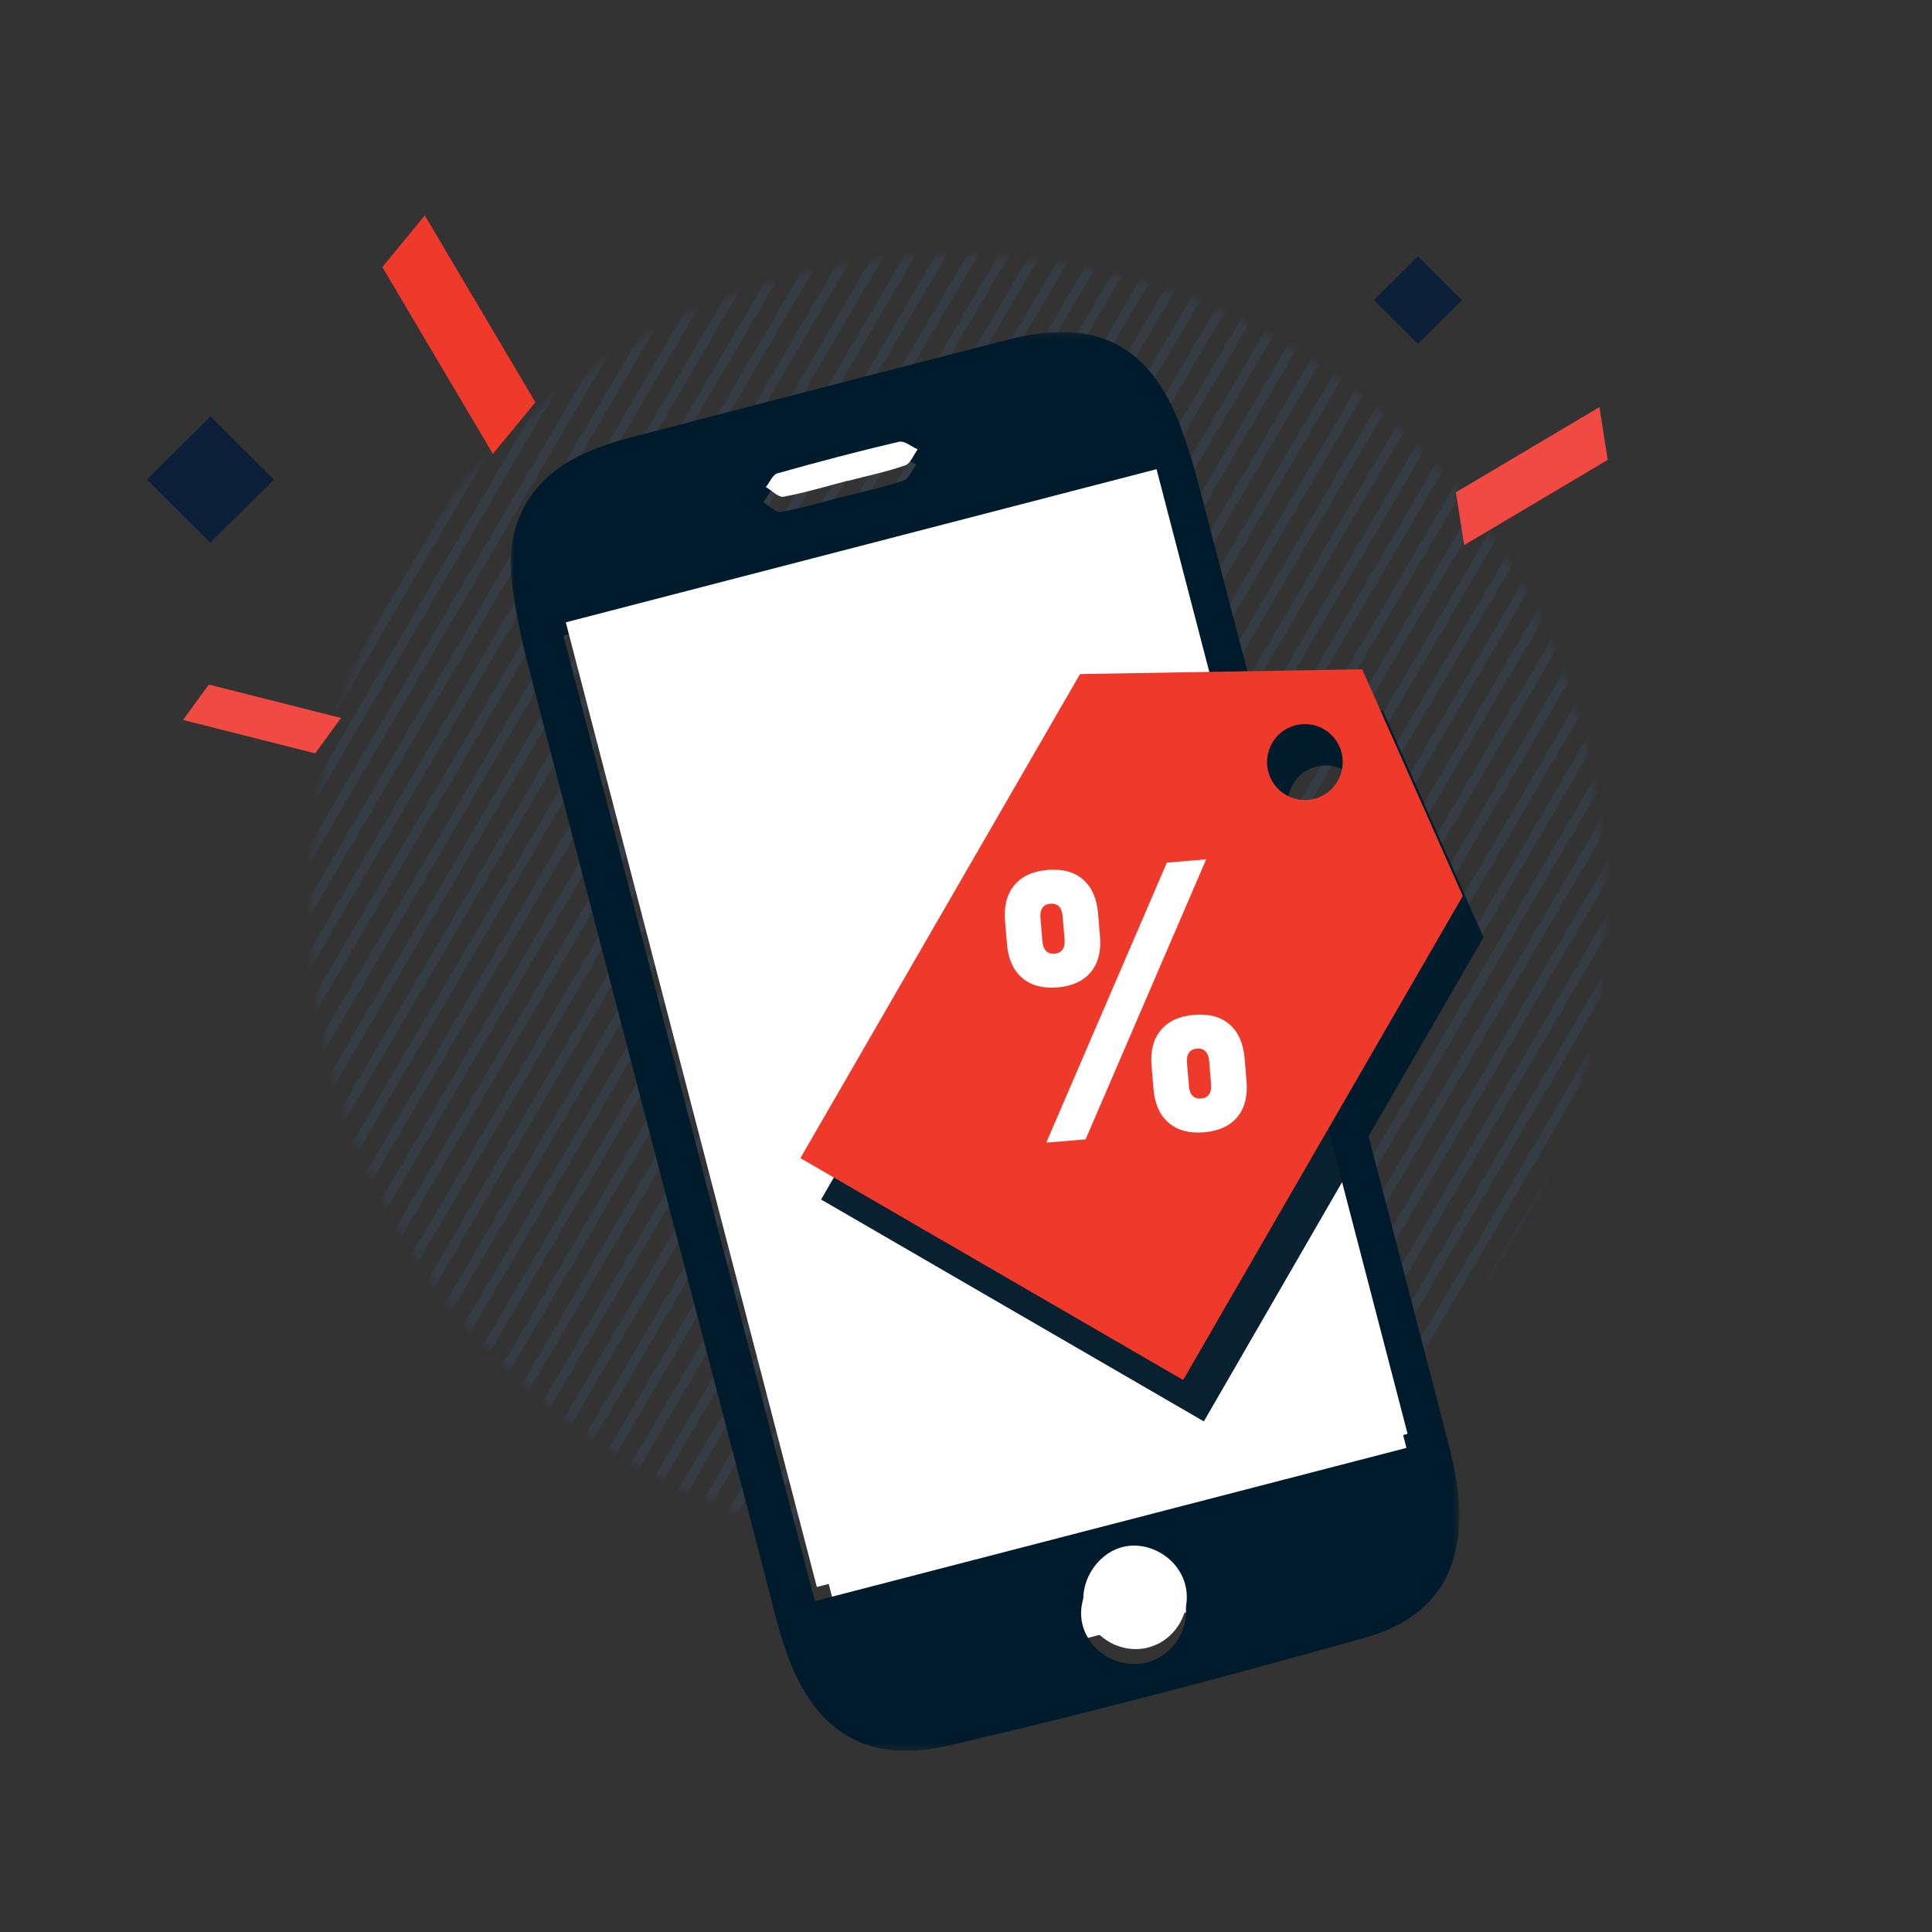
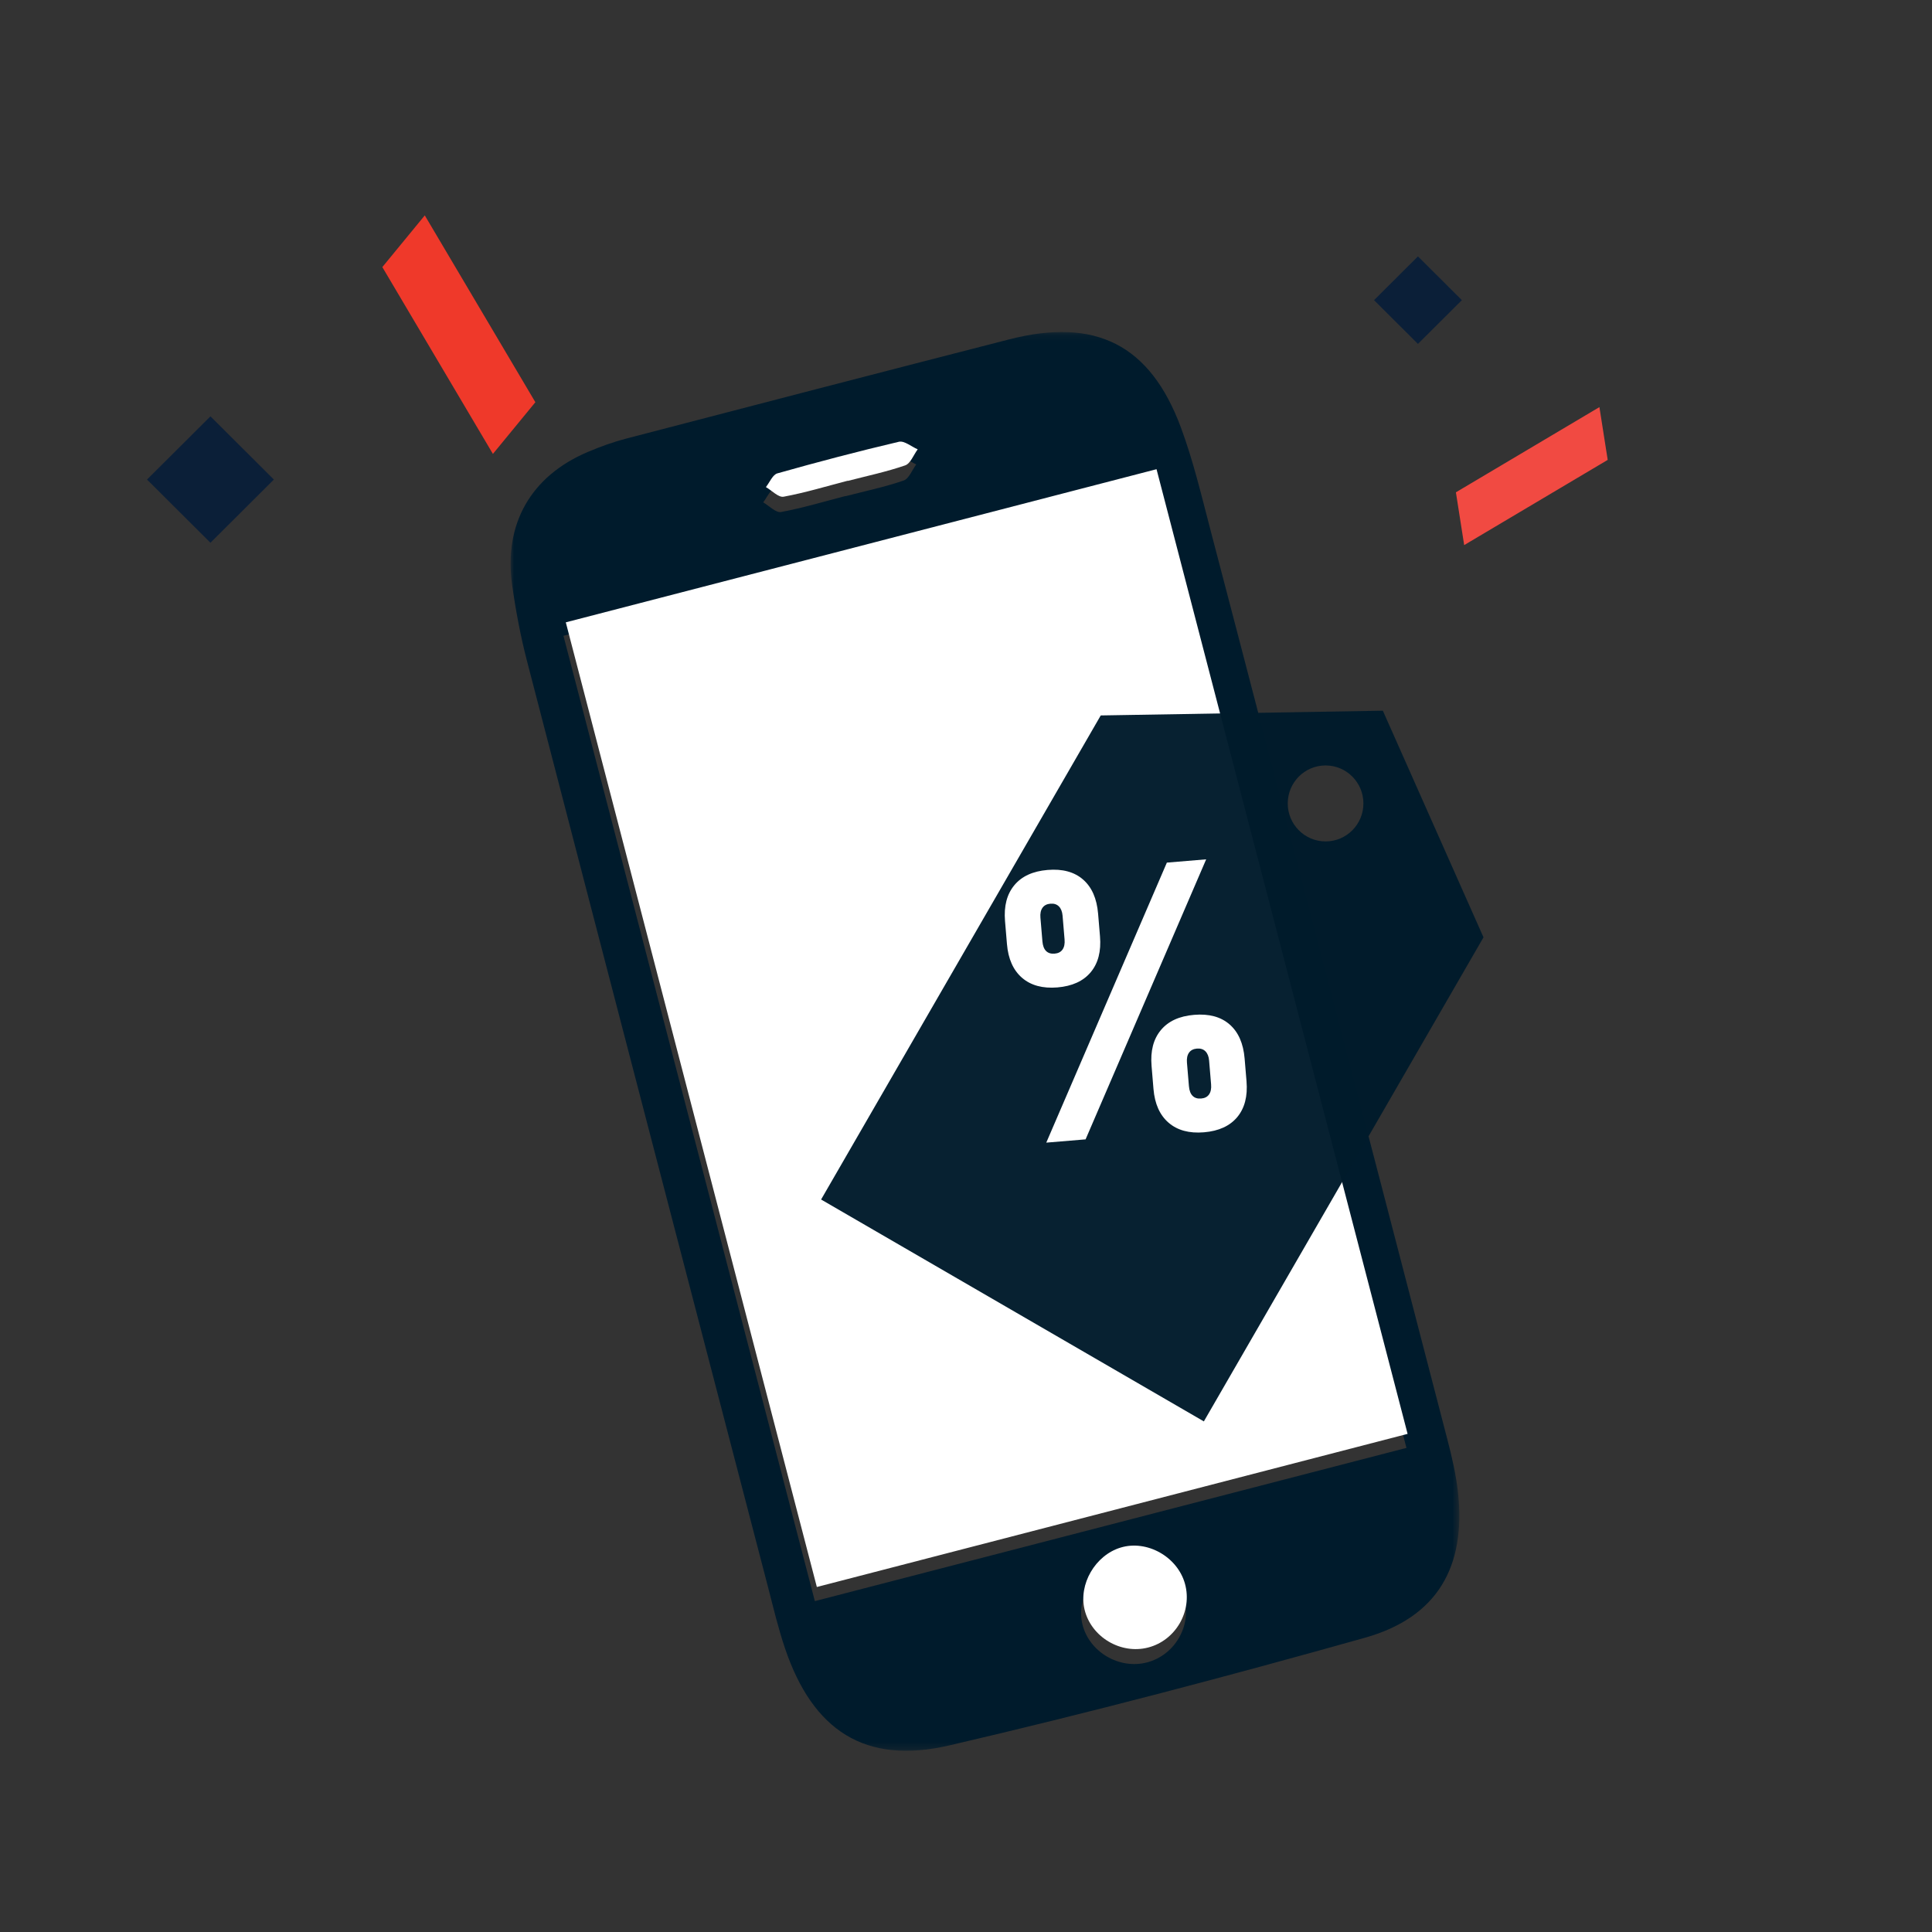
<svg xmlns="http://www.w3.org/2000/svg" xmlns:xlink="http://www.w3.org/1999/xlink" width="280" height="280" viewBox="0 0 280 280">
  <rect x="0" y="0" width="280" height="280" fill="#333333" stroke="none" />
  <defs>
-     <circle id="ft65uyxsfa" cx="93.81" cy="93.81" r="93.81" />
    <path id="anmq1vp2cc" d="M0 .115h137.496v205.622H0z" />
  </defs>
  <g fill="none" fill-rule="evenodd">
    <g transform="translate(45 37)">
      <mask id="an9uxjwucb" fill="#fff">
        <use xlink:href="#ft65uyxsfa" />
      </mask>
      <g stroke="#3C4C60" stroke-width="1.359" mask="url(#an9uxjwucb)" stroke-opacity=".376">
        <path d="M156.294 12.563 48.186 196.644M160.197 13.608 52.088 197.69M164.1 14.654 55.99 198.736M168.003 15.7 59.893 199.782M152.391 11.517 44.282 195.599M148.489 10.471 40.379 194.553M132.9 6.186 24.793 190.267M136.803 7.231 28.694 191.313M140.706 8.277 32.598 192.36M144.61 9.323 36.5 193.405M128.997 5.14 20.89 189.222M125.094 4.094 16.985 188.176M109.509.015 1.399 184.097M113.411 1.06 5.302 185.143M117.314 2.107 9.206 186.188M121.217 3.152 13.108 187.234M105.605-1.03-2.503 183.05M101.702-2.077-6.407 182.005M86.114-6.361-21.995 177.72M90.017-5.315-18.092 178.766M93.92-4.27-14.19 179.812M97.823-3.224-10.286 180.858M82.211-7.407-25.897 176.675M78.308-8.453-29.8 175.63M62.722-12.532-45.387 171.55M66.625-11.486-41.484 172.596M70.528-10.44l-108.11 184.082M74.43-9.394-33.677 174.687M58.82-13.577-49.29 170.504M54.916-14.623-53.192 169.458M39.328-18.908-68.781 165.174M43.231-17.862-64.877 166.22M47.134-16.816l-108.11 184.081M51.037-15.77-57.072 168.31M35.426-19.954l-108.11 184.082M31.522-21-76.586 163.083M179.687 18.732 71.577 202.814M183.59 19.778 75.48 203.86M187.492 20.824 79.384 204.906M191.395 21.87 83.287 205.95M175.783 17.686 67.675 201.768M171.88 16.64 63.773 200.723M226.472 31.279 118.364 215.36M230.376 32.325 122.267 216.406M234.278 33.37 126.17 217.452M238.181 34.416 130.073 218.498M222.57 30.233 114.46 214.315M218.667 29.187 110.558 213.27M203.08 25.11 94.972 209.19M206.983 26.155 98.873 210.237M210.886 27.2 102.777 211.284M214.79 28.247 106.68 212.328M199.177 24.063 91.068 208.145M195.275 23.018 87.165 207.099" />
        <g>
-           <path d="m341.072 59.69-108.11 184.083M337.168 58.645 229.06 242.727M321.583 54.566l-108.11 184.082M325.485 55.612 217.377 239.694M329.388 56.658 221.28 240.739M333.29 57.703 225.183 241.785M317.68 53.52 209.57 237.602M313.776 52.474 205.668 236.556M298.188 48.19 190.079 232.272M302.091 49.236 193.983 233.318M305.995 50.282l-108.11 184.081M309.897 51.327 201.788 235.41M294.286 47.144 186.177 231.226M290.382 46.098 182.274 230.18M274.796 42.02 166.687 226.1M278.7 43.065 170.59 227.147M282.603 44.111l-108.11 184.082M286.505 45.157 178.396 229.239M270.894 40.974 162.785 225.055M266.99 39.928 158.882 224.01M251.402 35.643 143.293 219.725M255.305 36.69 147.197 220.77M259.208 37.735 151.099 221.817M263.111 38.78 155.002 222.863M247.5 34.598 139.39 218.679M243.596 33.552 135.488 217.634" />
-         </g>
+           </g>
      </g>
    </g>
-     <path d="M124.384 246 88 106.194c28.5-7.39 56.893-14.749 85.614-22.194 12.116 46.55 24.21 93.02 36.386 139.808-28.46 7.378-56.745 14.71-85.616 22.192M128.858 85.672c-3.092.803-6.158 1.735-9.29 2.315-.744.139-1.705-.899-2.568-1.395.549-.685.976-1.795 1.664-1.988 5.838-1.648 11.71-3.193 17.613-4.58.78-.183 1.81.706 2.723 1.096-.596.803-1.039 2.057-1.818 2.328-2.71.934-5.537 1.528-8.318 2.25l-.006-.026" fill="#FFF" />
    <g transform="translate(74 48)">
      <mask id="njxxzqk3td" fill="#fff">
        <use xlink:href="#anmq1vp2cc" />
      </mask>
      <path d="M48.562 23.879c.002.008.005.017.006.026 2.806-.725 5.657-1.323 8.39-2.261.786-.272 1.233-1.533 1.833-2.34-.92-.392-1.96-1.285-2.745-1.1-5.955 1.393-11.876 2.946-17.765 4.602-.693.194-1.124 1.309-1.678 1.997.87.499 1.84 1.542 2.59 1.403 3.16-.583 6.252-1.52 9.37-2.327m49.063 159.753c-1.095-3.952-5.588-6.47-9.46-5.298-3.736 1.129-6.206 5.362-5.294 9.077.98 3.99 5.295 6.552 9.315 5.53 4.057-1.033 6.548-5.294 5.439-9.309m-53.532.416 85.74-22.207-36.44-139.906L7.659 44.144l36.436 139.904m73.622-92.788c6.031 23.15 12.073 46.298 18.073 69.456.645 2.493 1.236 5.03 1.515 7.582 1.178 10.796-3.023 18.113-13.491 21.057-19.968 5.612-40.044 10.908-60.246 15.606-12.213 2.84-19.78-2.17-23.807-14.099-.982-2.906-1.686-5.905-2.46-8.877-11.658-44.737-23.322-89.47-34.932-134.219C1.438 44.18.753 40.511.231 36.842c-1.269-8.927 2.728-15.877 11.016-19.367 1.783-.751 3.623-1.42 5.494-1.908C35.25 10.74 53.764 5.93 72.29 1.177c12.49-3.204 20.405.776 24.858 12.784 1.793 4.83 2.983 9.893 4.294 14.891 5.454 20.794 10.852 41.605 16.273 62.408" fill="#001B2C" mask="url(#njxxzqk3td)" />
    </g>
    <path d="M118.384 230 82 90.194c28.5-7.39 56.893-14.749 85.614-22.194 12.116 46.55 24.21 93.02 36.386 139.808-28.46 7.378-56.745 14.71-85.616 22.192M171.739 229.544c1.095 3.98-1.361 8.21-5.363 9.232-3.966 1.015-8.222-1.525-9.189-5.484-.898-3.685 1.536-7.884 5.222-9.006 3.819-1.162 8.252 1.338 9.33 5.258M122.858 69.672c-3.092.803-6.158 1.735-9.29 2.315-.744.139-1.705-.899-2.568-1.395.549-.685.976-1.795 1.664-1.988 5.838-1.648 11.71-3.193 17.613-4.58.78-.183 1.81.706 2.723 1.096-.596.803-1.039 2.057-1.818 2.328-2.71.934-5.537 1.528-8.318 2.25l-.006-.026" fill="#FFF" />
    <path d="M200.414 103 215 135.845 174.472 206 119 173.842l40.528-70.155 40.886-.687zm-8.301 7.935c-3.028 0-5.482 2.464-5.482 5.504 0 3.04 2.454 5.505 5.482 5.505 3.027 0 5.482-2.465 5.482-5.505s-2.455-5.504-5.482-5.504z" fill-opacity=".97" fill="#001B2C" />
-     <path d="M197.414 97 212 129.845 171.472 200 116 167.842l40.528-70.155L197.414 97zm-8.301 7.935c-3.028 0-5.482 2.464-5.482 5.504 0 3.04 2.454 5.505 5.482 5.505 3.027 0 5.482-2.465 5.482-5.505s-2.455-5.504-5.482-5.504z" fill="#EF392A" />
    <path d="M175.224 158.614c.249-.35.35-.84.296-1.461l-.288-3.45c-.048-.586-.228-1.033-.532-1.34-.303-.305-.713-.437-1.23-.395-.518.044-.9.242-1.149.593-.25.352-.35.833-.3 1.437l.288 3.423c.055.638.233 1.108.538 1.404.302.302.712.425 1.23.382.517-.042.9-.237 1.147-.593zm-5.866 4.095c-1.276-1.102-2.007-2.733-2.187-4.888l-.278-3.34c-.182-2.158.266-3.887 1.343-5.185 1.075-1.301 2.684-2.04 4.824-2.217 2.157-.18 3.871.281 5.14 1.388 1.269 1.102 1.996 2.752 2.18 4.945l.274 3.287c.183 2.171-.267 3.906-1.342 5.198-1.076 1.289-2.685 2.027-4.826 2.204-2.14.178-3.85-.287-5.128-1.392zm-15.37-25.093c.25-.352.35-.84.297-1.462l-.289-3.449c-.05-.586-.228-1.035-.531-1.34-.303-.306-.715-.439-1.232-.396-.518.044-.898.242-1.148.594-.25.35-.35.832-.298 1.436l.287 3.422c.053.64.231 1.109.537 1.411.303.295.713.42 1.228.377.518-.042.9-.237 1.15-.593zm15.123-12.6 5.696-.474-17.476 40.583-5.697.474 17.477-40.583zm-20.987 16.698c-1.277-1.106-2.008-2.737-2.189-4.892l-.28-3.339c-.18-2.16.268-3.883 1.344-5.185 1.075-1.303 2.684-2.04 4.825-2.219 2.158-.18 3.87.282 5.14 1.389 1.269 1.107 1.995 2.751 2.179 4.945l.275 3.288c.182 2.17-.266 3.905-1.343 5.198-1.076 1.289-2.685 2.025-4.824 2.205-2.14.178-3.85-.29-5.127-1.39z" fill="#FFF" />
    <g>
-       <path fill="#F14A42" fill-rule="nonzero" d="m49.423 104.054-3.742 5.127-19.156-4.841 3.742-5.127z" />
      <path fill="#EF392A" fill-rule="nonzero" d="m61.563 31.216-6.152 7.492 16.026 27.076 6.152-7.492z" />
      <path fill="#0B1F38" d="m30.5 60.34 9.192 9.16-9.192 9.16-9.192-9.16z" />
      <path fill="#F14A42" fill-rule="nonzero" d="m231.8 59 1.2 7.651L212.2 79l-1.2-7.651z" />
      <path fill="#0B1F38" d="m205.5 37.159 6.364 6.341-6.364 6.341-6.364-6.341z" />
    </g>
  </g>
</svg>